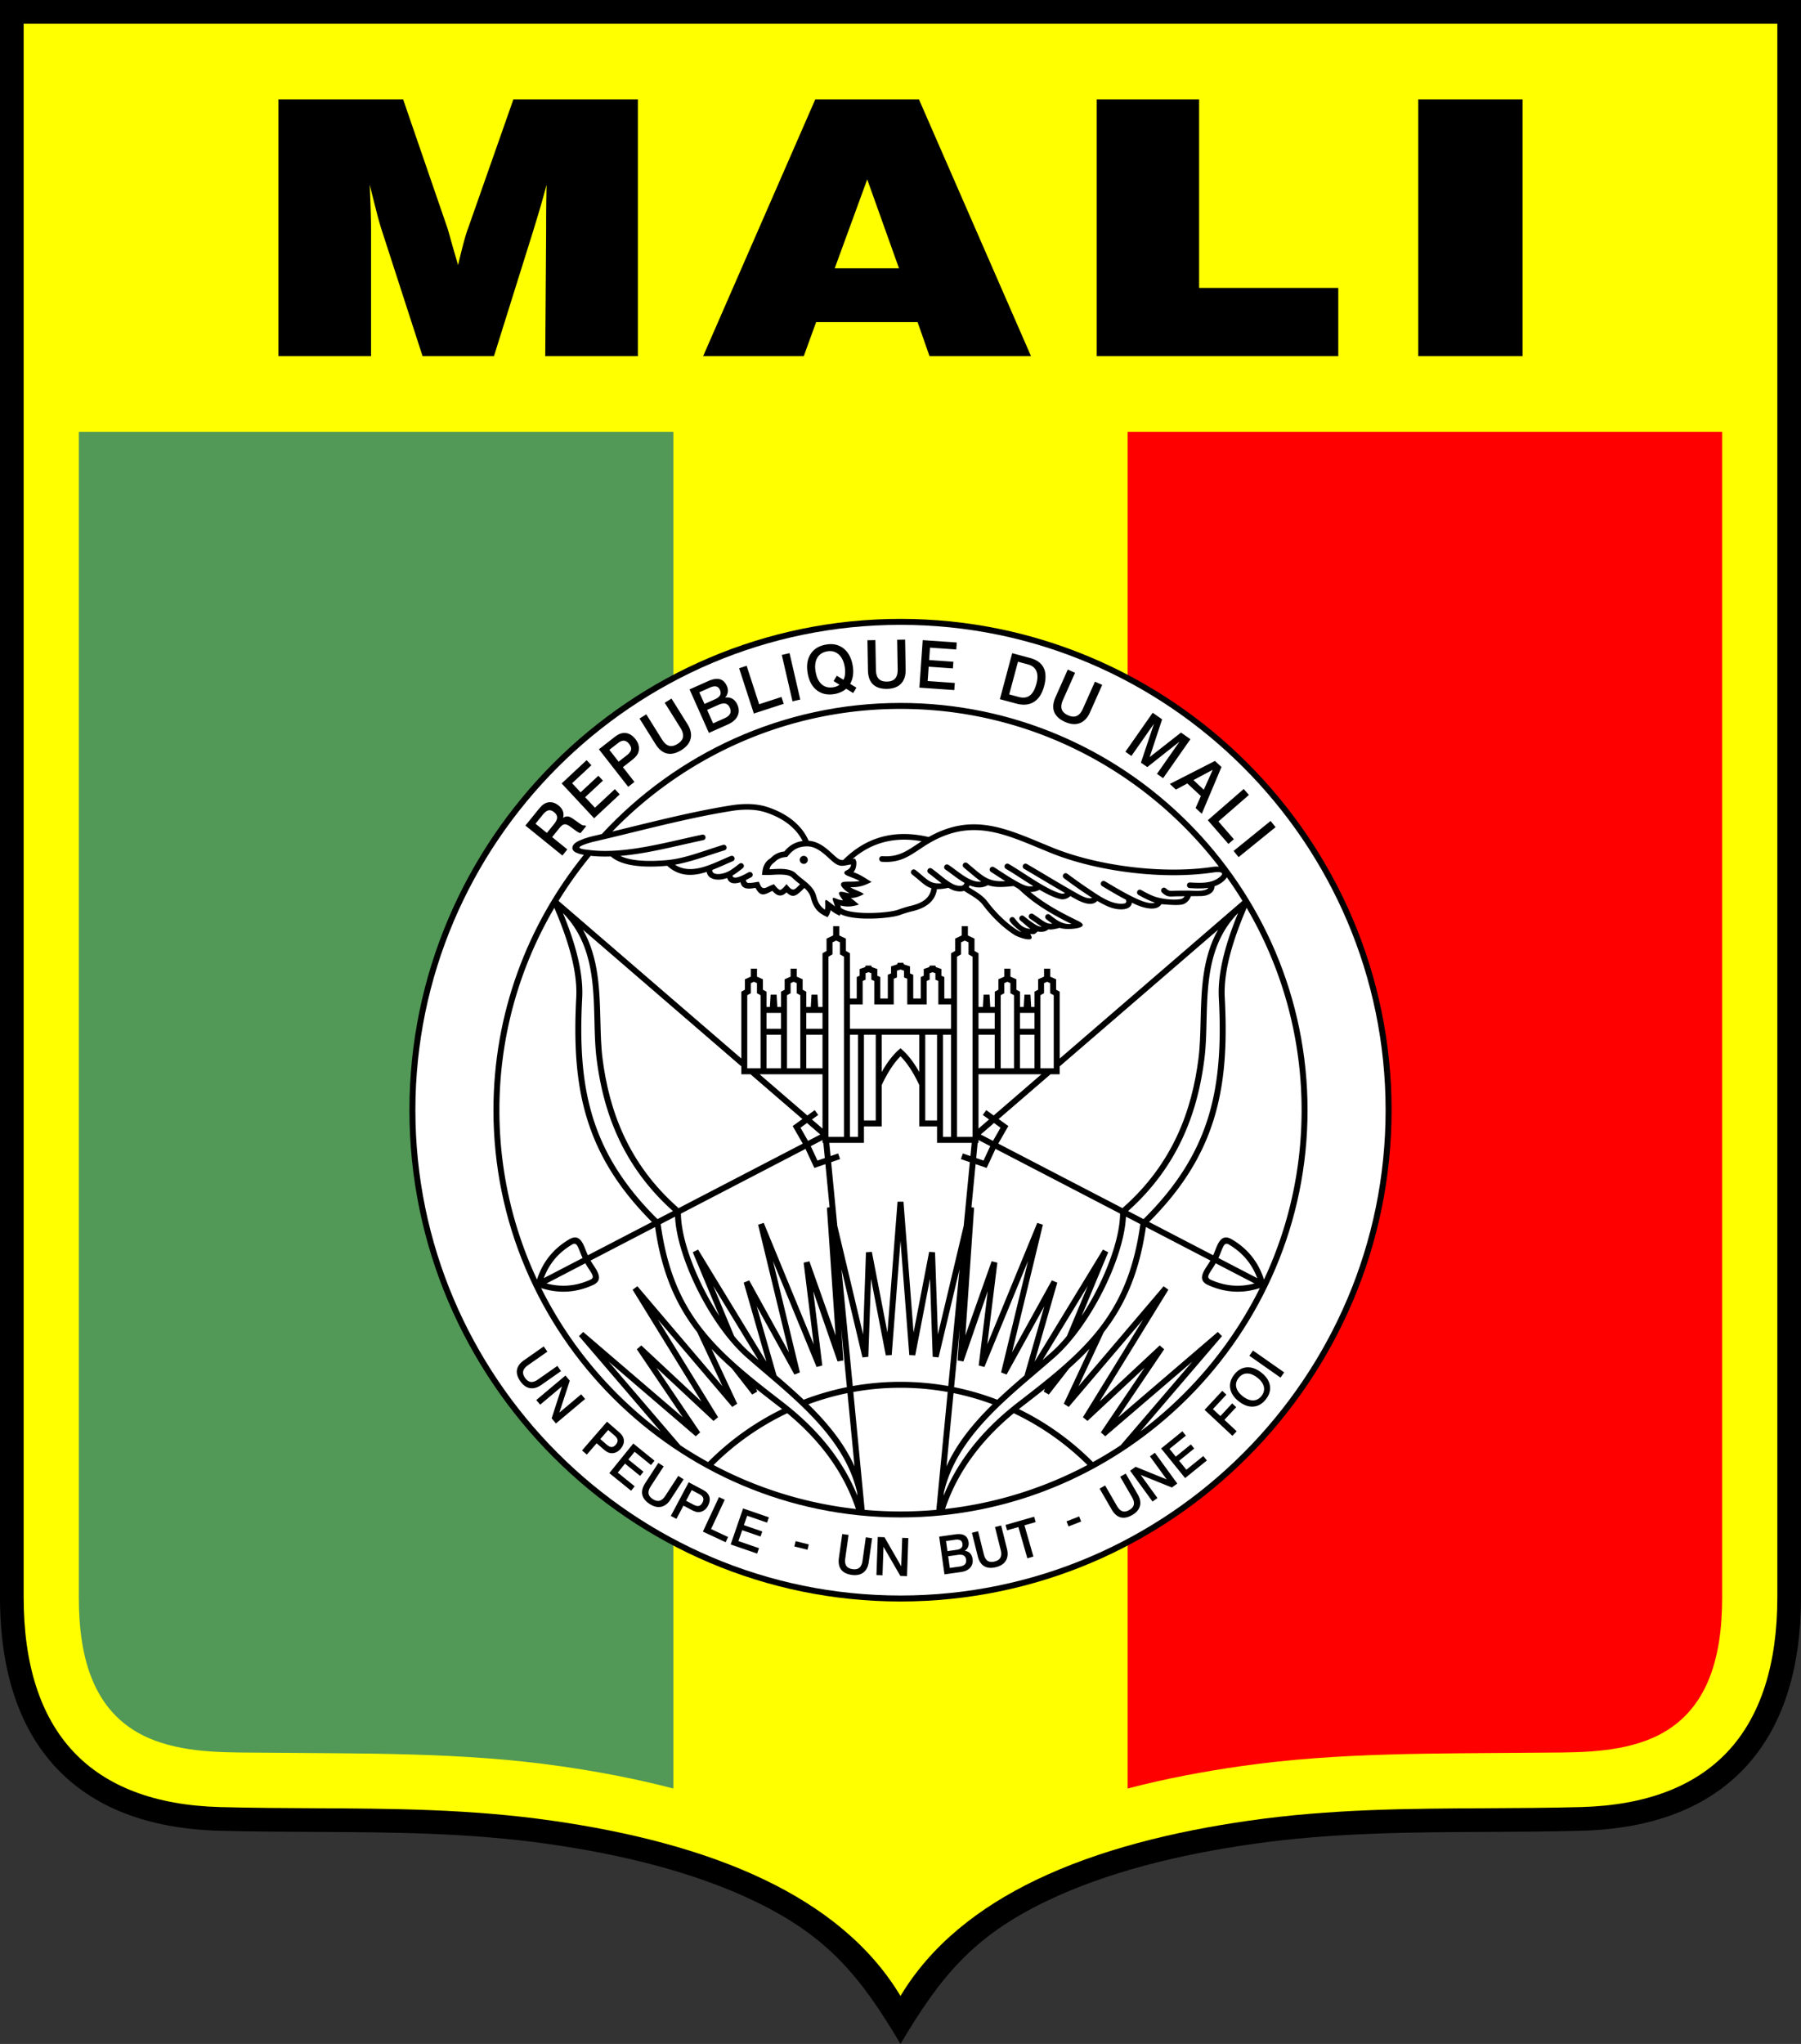
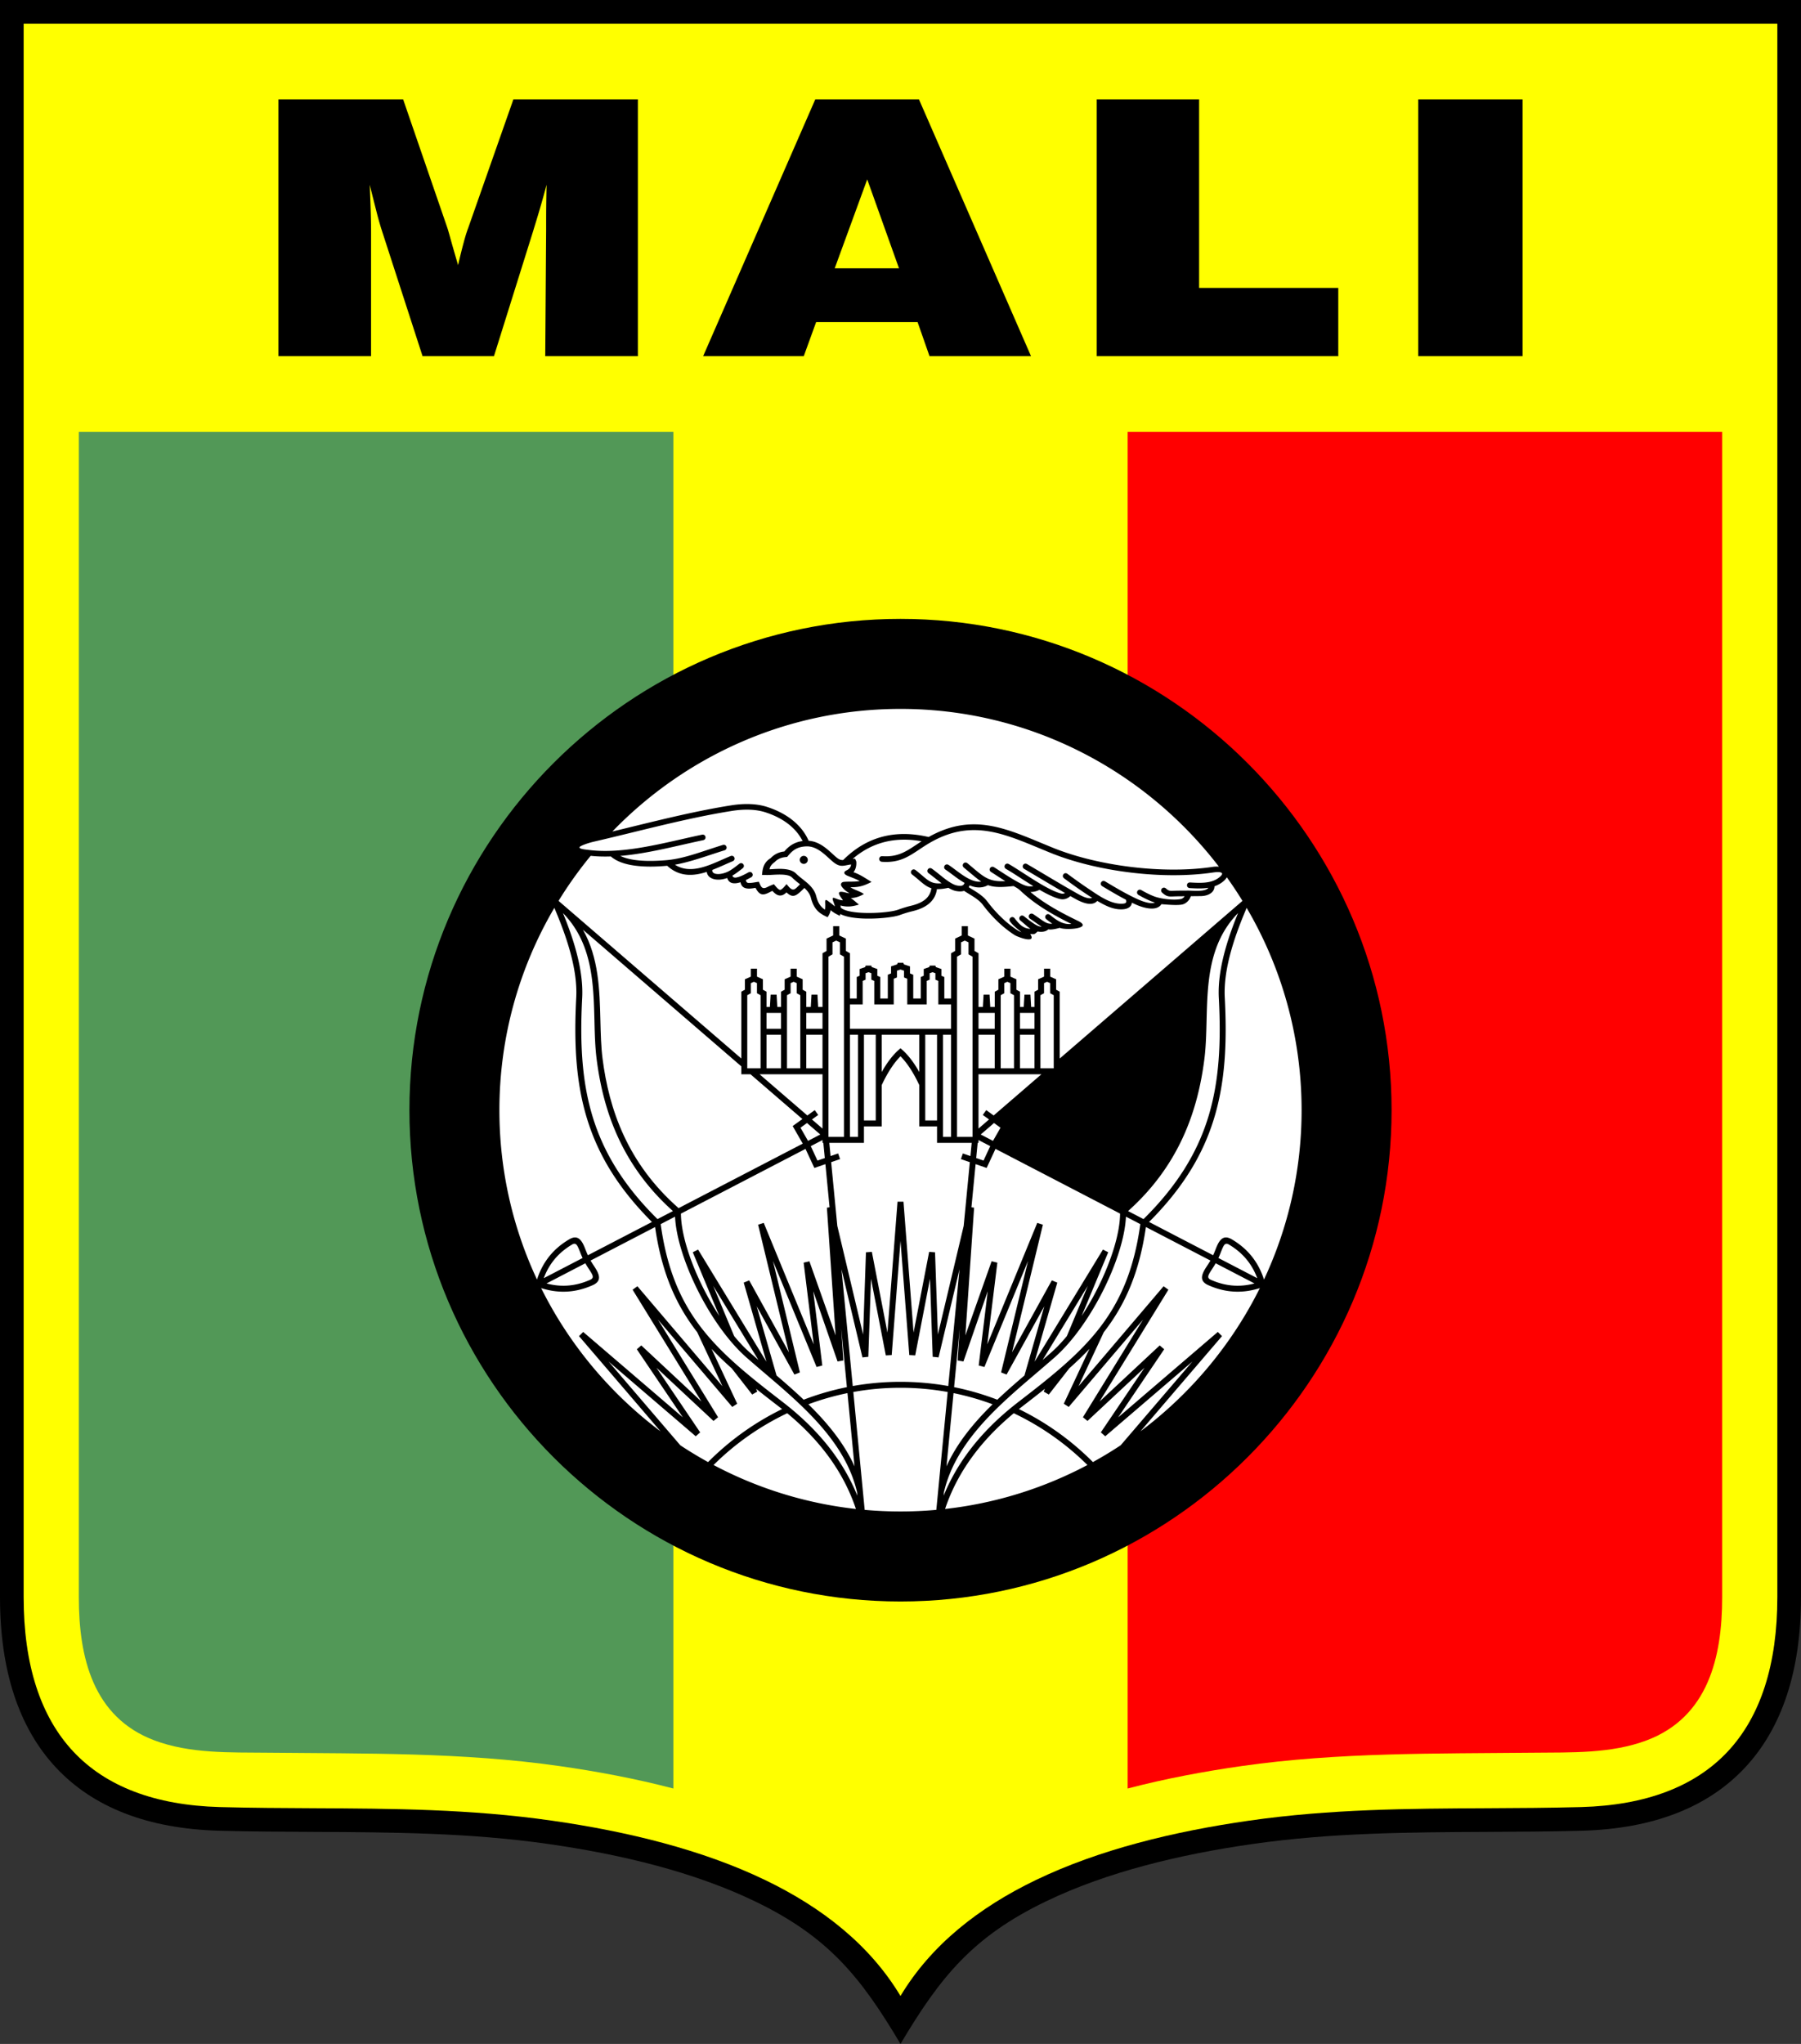
<svg xmlns="http://www.w3.org/2000/svg" xml:space="preserve" viewBox="0 0 561 636.38">
  <rect x="0" y="0" width="561" height="636.38" fill="#333333" stroke="none" />
  <path d="M560.998 0v497.309c0 22.748-5.841 40.671-17.504 53.104-11.486 12.242-28.44 18.984-50.835 19.585-9.854.265-19.659.313-29.424.361-24.262.116-48.291.232-73.037 3.767-22.896 3.271-45.447 8.743-64.358 17.851-22.768 10.962-32.905 23.452-45.341 44.402-12.433-20.948-22.566-33.437-45.34-44.402-18.912-9.107-41.463-14.579-64.358-17.851-24.747-3.534-48.775-3.65-73.037-3.767-9.765-.048-19.571-.097-29.424-.361-22.394-.601-39.348-7.343-50.834-19.585C5.841 537.98 0 520.057 0 497.309V0h560.998z" />
  <path fill="#FF0" d="M553.632 7.367H7.367v489.942c0 20.841 5.168 37.066 15.491 48.067 10.103 10.77 25.324 16.708 45.654 17.254 9.885.268 19.603.314 29.281.362 24.466.116 48.697.234 74.043 3.854 23.553 3.365 46.832 9.032 66.516 18.51 17.784 8.563 32.629 20.228 42.147 36.091 9.518-15.863 24.364-27.527 42.147-36.091 19.684-9.478 42.962-15.145 66.516-18.51 25.347-3.62 49.577-3.738 74.044-3.854 9.678-.048 19.396-.095 29.281-.362 20.329-.546 35.551-6.484 45.654-17.254 10.321-11.001 15.49-27.227 15.49-48.067V7.367h.001z" />
  <path d="M115.584 110.878H86.73v-79.95h38.84l13.737 39.892c.184.537.552 1.779 1.081 3.724.531 1.927 1.312 4.595 2.301 8.004.622-2.686 1.197-5.021 1.75-7.041.528-2.001 1.012-3.501 1.403-4.521l14.082-40.059h38.771v79.95H169.84l.277-39.354c0-2.39 0-4.707.023-6.967.022-2.26.068-4.614.114-7.041-1.082 4.133-2.393 8.635-3.912 13.525l-.208.705-12.264 39.132h-22.25l-12.4-38.26a90.517 90.517 0 0 1-1.749-5.966c-.575-2.26-1.358-5.299-2.301-9.135.138 3.447.252 6.393.322 8.857.069 2.465.092 4.428.092 5.911v38.594zM260.011 83.53h20.019l-9.895-27.681-10.124 27.681zm-40.98 27.348 34.93-79.95h32.282l34.907 79.95h-31.616l-3.706-10.58h-31.614l-3.843 10.58h-31.34zm122.592 0v-79.95h31.891v58.717h43.35v21.233h-75.241zm100.154 0v-79.95h32.491v79.95h-32.491z" />
  <path fill="red" d="M351.251 556.854c11.861-3.106 23.873-5.332 35.494-6.994 30.218-4.314 60.47-3.836 90.89-4.154 11.701-.12 24.22.338 35.319-3.856 19.126-7.23 23.49-25.863 23.49-44.54V134.44H351.251v422.414z" />
  <path fill="#529857" d="M24.554 134.44v362.869c0 18.677 4.363 37.31 23.49 44.54 11.101 4.194 23.619 3.736 35.32 3.856 30.42.318 60.672-.16 90.89 4.154 11.625 1.662 23.638 3.89 35.5 6.996V134.44h-185.2z" />
  <path d="M280.499 192.69c84.252 0 152.965 68.713 152.965 152.965 0 84.251-68.713 152.965-152.965 152.965-84.251 0-152.965-68.714-152.965-152.965 0-84.252 68.714-152.965 152.965-152.965z" />
-   <path fill="#FFF" d="M280.499 194.546c-83.229 0-151.109 67.879-151.109 151.109s67.879 151.11 151.109 151.11 151.11-67.881 151.11-151.11-67.88-151.109-151.11-151.109z" />
  <path d="M280.499 218.861c69.836 0 126.793 56.958 126.793 126.794 0 69.837-56.957 126.795-126.793 126.795s-126.793-56.958-126.793-126.795c0-30.058 10.559-57.725 28.146-79.497-1.466-.267-2.382-.605-2.883-.983-1.298-.98-.569-2.226.515-2.928 1.251-.812 3.535-1.539 5.074-1.893.969-.223 1.935-.45 2.896-.676 23.19-25.075 56.335-40.817 93.045-40.817z" />
  <path fill="#FFF" d="M237.366 272.419c.161-2.079.539-3.926 2.682-5.228 1.061-1.107 2.393-1.887 4.259-2.082.847-1.005 1.735-1.779 2.771-2.335.87-.467 1.823-.771 2.92-.917-.904-1.829-2.25-3.517-4.039-4.986-1.989-1.634-4.531-3-7.629-3.99-1.451-.458-3.04-.705-4.708-.771-1.826-.073-3.729.063-5.637.367-10.135 1.605-20.553 4.148-30.84 6.659-4.133 1.009-8.245 2.013-12.197 2.924-1.139.262-2.706.735-3.823 1.272-1.977.951 1.427 1.184 2.243 1.291 9.027 1.188 19.443-1.178 28.892-3.324 2.197-.5 4.343-.987 6.396-1.414 1.224-.253 1.58 1.458.356 1.711-2.063.429-4.19.912-6.369 1.407-6.267 1.423-12.951 2.941-19.433 3.481 1.195.574 2.642.977 4.307 1.23 2.768.42 6.132.423 9.936.114 4.628-.377 9.255-2.006 13.638-3.446 1.438-.473 2.833-.931 4.052-1.303 1.195-.364 1.703 1.313.506 1.677-1.34.409-2.659.842-4.018 1.289-3.703 1.218-7.699 2.531-11.387 3.184 4.536 2.923 9.933.537 14.785-1.608.823-.363 1.629-.721 2.519-1.086 1.155-.474 1.82 1.141.664 1.615-.736.303-1.6.685-2.478 1.073-1.257.556-2.547 1.126-3.855 1.627-.165 1.336 1.646 1.366 2.551 1.233a7.858 7.858 0 0 0 2.94-1.04c.909-.532 1.816-1.251 2.887-2.081.987-.765 2.055.617 1.068 1.383-1.029.798-2.054 1.623-3.189 2.271.172.589.672.704 1.29.586 1.244-.234 2.607-.995 3.69-1.578 1.1-.592 1.929.947.828 1.54-.505.272-1.052.562-1.614.83.09.706.455.907.921.918.958.023 2.162-.267 3.123-.38.626 1.382.857 2.565 2.664 1.647h-.004c.667-.339 1.33-.616 2.031-.874.444.504 1.308 1.687 1.906 1.757.536.064 1.625-1.328 2.041-1.79.626.716 1.573 2.186 2.619 1.499.576-.377 1.081-.966 1.578-1.439-.851-.678-1.713-1.334-2.478-2.109-1.123-1.138-4.075-.968-6.471-.829-1.157.067-1.737.025-2.894.025zm28.27-5.038c.237-.002.478.003.717.006.134.289.286.578.375.883v.003c.125 1.379-.301 2.641-.884 3.29 2.122.708 3.721 1.895 5.638 3.028-2.371 1.19-3.838 1.705-6.604 1.639 1.362.903 2.808 1.16 4.218 2.115-1.287.771-2.557 1.193-4.083 1.285.83.497 1.748 1.396 2.536 2.008-2.032.64-3.717.836-5.761.274.052.223.096.456.124.685 1.015.974 3.612 1.45 6.541 1.606 4.419.236 9.433-.295 11.233-.947a44.315 44.315 0 0 1 1.981-.669 32.432 32.432 0 0 1 2.083-.572c1.833-.436 3.37-1.07 4.475-1.993 1.026-.857 1.693-1.988 1.891-3.471-1.418-.434-2.49-1.347-3.947-2.589a52.997 52.997 0 0 0-2.031-1.67c-.986-.763.078-2.148 1.068-1.383.819.633 1.495 1.21 2.1 1.725 1.98 1.688 3.116 2.656 5.987 2.365-.735-.544-1.457-1.117-2.13-1.649-.708-.561-1.356-1.075-1.871-1.438-1.018-.72-.008-2.153 1.015-1.431.564.4 1.226.923 1.944 1.494 1.301 1.03 3.988 3.351 5.802 3.713.939.188 2.082.322 2.389-.807-1.37-.775-2.688-1.758-3.903-2.667-.698-.521-1.359-1.016-1.996-1.435-1.041-.687-.079-2.154.966-1.465.626.413 1.333.94 2.077 1.497 2.478 1.85 5.437 4.059 8.059 3.663-1.089-.731-2.281-1.732-3.869-3.063-.297-.249-.675-.566-1.522-1.27-.96-.797.161-2.147 1.123-1.348.251.208.882.738 1.522 1.276 3.701 3.106 5.338 4.559 10.25 4.269-.975-.608-1.91-1.216-2.728-1.747-.63-.41-1.185-.77-1.68-1.078-1.061-.658-.14-2.146.924-1.485.407.252 1.015.648 1.708 1.098 2.785 1.81 7.038 4.573 8.834 4.798.55.068 1.117.075 1.666-.033a213.403 213.403 0 0 1-4.034-2.559c-1.649-1.063-3.179-2.049-4.44-2.771-1.082-.621-.216-2.142.87-1.52 1.266.725 2.828 1.733 4.515 2.82 3.986 2.57 8.683 5.599 11.738 6.337.43.104.851.059 1.235-.153a743.277 743.277 0 0 1-7.56-4.453c-1.854-1.102-3.704-2.202-5.136-3.042-1.076-.632-.196-2.139.884-1.506a954.483 954.483 0 0 1 5.142 3.042c3.494 2.076 6.986 4.153 10.527 6.148.983.553 3.348 1.888 4.565 1.291a83.63 83.63 0 0 1-2.011-1.301c-2.614-1.74-5.101-3.567-6.691-4.74-1.005-.741.026-2.153 1.034-1.41 1.577 1.163 4.043 2.974 6.623 4.692 2.841 1.891 6.744 4.772 10.389 4.604.971-.044 1.577-.203 1.191-1.243a85.443 85.443 0 0 1-2.202-1.19c-1.745-.974-3.463-1.998-5.146-3.003-1.072-.64-.178-2.14.896-1.499 1.673 1 3.382 2.018 5.097 2.976 1.667.931 3.418 1.847 5.162 2.628 1.256.563 3.894 1.555 5.219.981a18.28 18.28 0 0 1-.924-.33c-1.508-.582-2.991-1.362-4.142-2.029-1.08-.626-.207-2.142.876-1.514 1.094.635 2.495 1.373 3.896 1.914 2.181.842 6.358 1.33 8.482.831.328-.077.67-.333.938-.663a2.12 2.12 0 0 0 .13-.178c-1.136.011-2.271.007-3.404.054-1.54.063-2.184.09-3.567-1.163-.925-.838.25-2.141 1.178-1.3.851.771 1.284.753 2.32.71 1.494-.062 2.999-.049 4.495-.063 1.472-.014 5.453.479 6.376-.875-1.908.304-3.854.206-5.771.093-1.244-.072-1.154-1.825.097-1.752 1.571.092 3.266.188 4.833.01 1.512-.171 2.954-.593 4.141-1.518 2.234-1.741.215-1.895-1.821-1.596-7.812 1.156-16.75 1.086-25.482.041-9.008-1.078-17.813-3.196-24.951-6.078-1.353-.546-2.587-1.058-3.797-1.56-12.195-5.058-22.278-9.24-35.581-.686-.552.354-1.089.712-1.608 1.057-3.612 2.401-6.416 4.265-11.713 3.9-1.245-.085-1.132-1.838.116-1.753 4.718.326 7.303-1.392 10.631-3.605.501-.333 1.019-.677 1.574-1.035-8.287-1.486-15.426.329-21.426 5.449z" />
  <path fill="#FFF" d="M239.729 270.667c2.415-.133 6.354-.59 8.25 1.332.562.571 1.274 1.134 1.992 1.701 1.807 1.428 3.652 2.888 4.287 5.354.249.967.585 1.887 1.14 2.679.391.56.9 1.063 1.575 1.485.101-.638.096-1.344.063-2.039-.063-1.293.224-1.133 1.177-.429.556.411 1.111.826 1.585 1.245.089.079.18.155.269.228-.126-.515-.311-1.034-.5-1.55-.359-.977-.208-1.285.316-1.094.882.321 1.578.675 2.692.733-.699-1.122-2.572-3.119.288-2.546.697.14 1.244.343 1.757.35-.954-.523-1.811-1.204-2.44-2.104-.478-.684-.143-1.365.688-1.442 1.597-.148 3.248.04 4.926-.259-1.281-.7-2.616-1.136-3.767-1.626-1.089-.465-1.558-1.137-.237-1.748.684-.317 1.278-.994 1.309-1.776-.856.07-1.713.354-2.599.401-.877.047-1.74-.182-2.982-1.197-.426-.349-.877-.76-1.354-1.194-1.855-1.692-4.129-3.766-7.013-3.651-1.301.052-2.346.313-3.243.795-1.125.604-1.938 1.518-2.719 2.494-1.552.091-2.771.438-3.88 1.595-.791.576-1.524 1.304-1.58 2.263zm75.994 5.207c-2.486.257-5.549.615-7.975-.285-1.896 1.046-3.841.843-5.723.071a3.196 3.196 0 0 1-.272.57c.305.192.615.382.926.572 1.786 1.093 3.613 2.21 4.889 3.903a41.06 41.06 0 0 0 4.521 5.09c1.58 1.5 3.236 2.806 4.928 3.88.386.245.758.419 1.124.56-1.243-1.096-2.372-1.825-3.465-3.243-.761-.989.619-2.059 1.384-1.067 1.31 1.701 2.648 3.231 4.921 3.253-.92-.593-1.815-1.511-3.091-2.523-.977-.777.11-2.149 1.089-1.37 2.085 1.658 3.534 2.717 4.606 3.106a.568.568 0 0 0 .038.013.488.488 0 0 1 .328.089c.176.035.342.042.501.023a36.175 36.175 0 0 1-1.707-1.158 88.82 88.82 0 0 0-1.842-1.274c-1.038-.694-.069-2.146.972-1.451.776.519 1.365.935 1.876 1.294 1.763 1.242 2.537 1.787 4.017 1.654a33.784 33.784 0 0 1-1.812-1.36c-.977-.778.108-2.149 1.088-1.37 2.025 1.612 3.984 3.101 6.683 2.814-2.599-1.285-5.157-2.635-7.618-4.143-2.948-1.807-5.74-3.831-8.261-6.221-.687-.649-1.298-.965-2.125-1.427z" />
  <path d="M250.37 266.472c.688 0 1.249.561 1.249 1.249 0 .688-.561 1.249-1.249 1.249a1.251 1.251 0 0 1-1.249-1.249 1.25 1.25 0 0 1 1.249-1.249z" />
  <path fill="#FFF" d="M280.499 220.717c-35.164 0-67.01 14.66-89.75 38.175 1.998-.48 3.99-.966 5.986-1.454 10.32-2.519 20.772-5.071 30.977-6.687 2.04-.323 4.06-.471 5.979-.394 1.814.073 3.556.344 5.167.854 3.31 1.058 6.048 2.536 8.211 4.313 2.209 1.815 3.817 3.941 4.821 6.252 3.178.204 5.517 2.336 7.451 4.1.448.41.875.798 1.284 1.133.833.68 1.412.813 2.017.765 7.224-7.229 16.098-9.62 26.621-7.17 13.008-7.303 23.041-3.143 35.046 1.837 1.266.526 2.555 1.06 3.776 1.553 6.991 2.823 15.642 4.9 24.506 5.962 8.59 1.027 17.369 1.099 25.025-.034a8.937 8.937 0 0 1 2.065-.085c-22.868-29.827-58.84-49.12-99.182-49.12zm-17.61 133.251v-56.107l-.789-.458-.464-.27v-3.731l-1.162-.549-1.161.549v3.731l-.464.27-.79.458v56.107h4.83zm1.856 0h2.516V322.17h-2.516v31.798zm4.371-31.798v26.688h3.673V322.17h-3.673zm-12.912 10.447V322.17h-5.06v10.447h5.06zm0-12.301v-4.946h-5.06v4.946h5.06zm8.541-7.584v7.584h31.507v-7.584h-3.969v-7.317l-.351-.153-.562-.242v-2.005l-.881-.31-.014-.005-.015.005-.88.309v2.006l-.561.242-.352.153v7.317h-6.063v-8l-.432-.177-.58-.235v-2.098l-1.025-.341-.068-.023-.068.023-1.026.341v2.098l-.579.235-.432.177v8h-6.063v-7.317l-.352-.153-.562-.242v-2.006l-.879-.309-.015-.005-.015.005-.881.31v2.005l-.561.242-.351.153v7.317h-3.97zm9.899 9.438v11.615a36.967 36.967 0 0 1 1.57-2.552c1.141-1.688 2.367-3.155 3.668-4.314l.616-.549.616.549c1.302 1.159 2.527 2.626 3.668 4.314.541.8 1.065 1.655 1.569 2.552V322.17h-11.707zm-35.878-1.854h4.522v-4.946h-4.522v4.946zm4.522 1.854h-4.522v10.447h4.522V322.17zm52.964 0h-2.516v31.798h2.516V322.17zm-4.371 0h-3.672v26.688h3.672V322.17zm-54.971 10.447v-22.759l-.639-.35-.486-.265v-3.147l-.948-.424-.947.424v3.147l-.486.265-.64.35v22.759h4.146zm8.233 0h4.145v-22.759l-.64-.35-.485-.265v-3.147l-.948-.424-.947.424v3.147l-.485.265-.64.35v22.759zm59.651-17.247v4.946h5.06v-4.946h-5.06zm0 6.8v10.447h5.06V322.17h-5.06zm-6.686 31.798h4.83v-56.107l-.79-.458-.462-.27v-3.731l-1.163-.549-1.162.549v3.731l-.464.27-.789.458v56.107zm24.124-31.798h-4.522v10.447h4.522V322.17zm-4.522-1.854h4.522v-4.946h-4.522v4.946zm-6 12.301h4.144v-22.759l-.638-.35-.487-.265v-3.147l-.948-.424-.946.424v3.147l-.486.265-.639.35v22.759zm12.378 0h4.144v-22.759l-.638-.35-.486-.265v-3.147l-.947-.424-.948.424v3.147l-.485.265-.64.35v22.759zm-13.994 25.088 38.802 20.152c-.035 5.983-2.602 14.299-6.562 22.378a88.039 88.039 0 0 1-5.399 9.49l8.266-19.83-1.645-.837-21.286 34.913 7.069-24.627-1.703-.699-12.391 22.415 9.611-39.748-1.754-.567-15.563 37.813 3.13-25.429-1.79-.428-8.167 23.074 2.715-39.759-.828-.129 1.296-13.431 3.44 1.187 2.759-5.938z" />
  <path fill="#FFF" d="M319.11 428.253c-2.834 2.429-5.695 4.928-8.449 7.544a83.898 83.898 0 0 0-13.464-3.907l1.763-18.354-.651 10.046 1.796.309 7.569-21.86-2.815 23.121 1.776.463 13.59-33.021-8.395 34.712 1.71.664 11.756-21.267-6.186 21.55zm74.613-29.871c7.511-16.033 11.715-33.903 11.715-52.728 0-22.945-6.244-44.477-17.114-62.99-1.711 4.015-3.425 8.432-4.716 12.937-1.445 5.048-2.351 10.2-2.1 14.989.737 14.069.15 26.362-3.414 37.874-3.449 11.146-9.677 21.517-20.169 31.994l19.955 10.363c.253-.53.479-1.101.695-1.653.315-.803.617-1.569.993-2.205.915-1.551 2.094-2.298 4.16-1.079 2.8 1.653 5.004 3.655 6.701 5.955v.004c1.458 1.974 2.536 4.164 3.294 6.539zm-49.905 16.404-7.866 16.817 26.503-31.134 1.492 1.087L342.5 436.38l18.74-17.484 1.398 1.195-14.346 21.213L379.34 414.7l1.304 1.305-25.409 29.652c15.626-11.715 28.435-26.995 37.204-44.613-2.414.776-4.863 1.171-7.354 1.118-2.854-.057-5.76-.704-8.728-2.034-2.189-.984-2.259-2.377-1.522-4.019.309-.687.756-1.368 1.225-2.083.334-.511.681-1.039.972-1.559l-20.089-10.432c-2.022 14.038-6.368 23.935-12.786 32.313-.112.146-.224.293-.339.438zm-175.26-13.744c8.771 17.622 21.583 32.905 37.213 44.621l-25.415-29.658 1.305-1.305 31.048 26.604-14.346-21.213 1.398-1.195 18.74 17.484-21.448-34.824 1.492-1.087 26.503 31.134-7.866-16.815-.339-.438c-6.418-8.379-10.762-18.275-12.786-32.313l-20.088 10.432c.29.52.636 1.048.971 1.559.468.715.916 1.396 1.224 2.083.736 1.642.667 3.034-1.523 4.019-2.967 1.33-5.873 1.978-8.727 2.034-2.49.05-4.94-.344-7.356-1.122zm4.117-118.38c-10.871 18.514-17.114 40.046-17.114 62.993 0 18.824 4.204 36.696 11.716 52.731.758-2.377 1.837-4.566 3.294-6.542v-.004c1.696-2.3 3.901-4.302 6.701-5.955 2.067-1.219 3.245-.472 4.161 1.079.375.636.677 1.402.992 2.205.217.553.443 1.123.695 1.653l19.955-10.363c-10.492-10.478-16.719-20.848-20.169-31.994-3.563-11.512-4.151-23.805-3.414-37.874.251-4.789-.654-9.941-2.1-14.989-1.289-4.507-3.005-8.925-4.717-12.94zm132.121 68.715 3.285-2.835-1.952-1.403 1.08-1.502 2.312 1.664 14.879-12.829h-19.604v16.905zm-46.473 4.447.396 4.117 2.36-.812.601 1.754-2.778.956 1.914 19.841 8.038 33.82.886-25.59 1.837-.145 4.854 25.127 3.139-40.75h1.856l3.139 40.75 4.854-25.127 1.837.145.886 25.59 8.038-33.818 1.914-19.843-2.777-.956.601-1.754 2.36.812.396-4.117H291.88v-5.11h-5.528v-12.87c-.948-2.029-1.987-3.917-3.106-5.575-.871-1.289-1.789-2.434-2.747-3.385-.958.951-1.877 2.096-2.747 3.385-1.12 1.658-2.159 3.546-3.108 5.575v12.87h-5.528v5.11h-10.793zm-21.722-21.352 14.879 12.829 2.312-1.664 1.08 1.502-1.953 1.403 3.287 2.835v-16.905h-19.605z" />
  <path fill="#FFF" d="M183.992 266.458a125.685 125.685 0 0 0-10.007 14.026l56.926 49.084v-20.803l.485-.266.64-.35v-3.251l.551-.246 1.297-.579v-2.479h1.91v2.479l1.297.579.551.246v3.251l.64.35.486.266v4.75h1.054l.226-3.83h1.855l.225 3.83h1.163v-4.75l.485-.266.639-.35v-3.251l.551-.246 1.297-.579v-2.479h1.91v2.479l1.297.579.551.246v3.251l.64.35.486.266v4.75h1.404l.225-3.83h1.855l.225 3.83h1.351v-16.718l.464-.269.789-.458v-3.839l.533-.251 1.526-.722v-2.884h1.916v2.884l1.527.722.533.251v3.839l.79.458.463.269v14.08h2.114v-6.682l.562-.242.352-.151v-2.098l.62-.219 1.094-.385.171-.46h1.732l.171.459 1.094.386.62.219v2.098l.352.151.561.242v6.682h2.353v-7.392l.58-.235.433-.176v-2.19l.638-.213 1.249-.414.198-.503h1.726l.199.503 1.248.414.639.213v2.19l.433.176.58.235v7.392h2.352v-6.682l.562-.242.352-.151v-2.098l.619-.219 1.094-.386.171-.459h1.732l.171.46 1.094.385.619.219v2.098l.353.151.561.242v6.682h2.115v-14.08l.464-.269.789-.458v-3.839l.532-.251 1.527-.722v-2.884h1.916v2.884l1.526.722.532.251v3.839l.79.458.464.269v16.718h1.351l.225-3.83h1.856l.225 3.83h1.404v-4.75l.485-.266.639-.35v-3.251l.551-.246 1.298-.579v-2.479h1.909v2.479l1.298.579.551.246v3.251l.639.35.486.266v4.75h1.164l.225-3.83h1.854l.225 3.83h1.055v-4.75l.485-.266.64-.35v-3.251l.551-.246 1.297-.579v-2.479h1.91v2.479l1.298.579.55.246v3.251l.641.35.485.266v20.803l56.923-49.083a125.01 125.01 0 0 0-4.875-7.342c-.736 1.333-2.533 2.352-3.847 2.805-.003.994-.489 1.705-1.2 2.198-.873.608-2.053.851-3.106.859l-3.065.029c-.141.461-.388.91-.701 1.298-.496.612-1.183 1.097-1.896 1.266-1.342.315-3.84.126-5.59-.004l-.501-.038a6.316 6.316 0 0 1-.46-.049c-1.606 2.507-6.041.99-7.965.128a46.993 46.993 0 0 1-1.23-.572c-.099.744-.511 1.261-1.119 1.601-.521.291-1.174.428-1.861.459-2.896.134-5.397-1.208-7.813-2.623-.645.722-1.552.995-2.679.893-1.211-.11-2.686-.697-4.35-1.634-.451-.254-.903-.51-1.354-.769a3.929 3.929 0 0 1-1.219.782c-.656.258-1.348.298-2.074.122-1.795-.434-4.015-1.529-6.318-2.859-.873.477-1.853.687-2.84.687 1.905 1.589 3.943 3.006 6.069 4.308 2.796 1.713 5.764 3.238 8.783 4.702 4.805 2.33-3.691 2.988-5.717 2.154-1.607.444-2.654.602-3.561.471-.847.815-2.222.877-3.309.66-1.08.968-.948.865-2.325.794 2.111 3.175-3.856.948-4.813.341-1.778-1.129-3.524-2.506-5.195-4.092a43.018 43.018 0 0 1-4.711-5.302c-1.079-1.432-2.76-2.46-4.404-3.465-.503-.308-1.006-.614-1.48-.925-.729.243-1.603.231-2.579.037-.699-.14-1.486-.501-2.304-.983-1.448.312-2.598.438-3.562.403-.268 1.934-1.148 3.412-2.497 4.539-1.333 1.114-3.111 1.861-5.193 2.356-.71.168-1.359.348-1.974.538-.639.197-1.266.412-1.9.642-1.97.713-7.302 1.303-11.917 1.057-2.614-.14-5.043-.558-6.627-1.385l-.138.566c-1.057-.509-1.973-.983-2.875-1.767-.116.862-.492 1.479-.922 2.199-1.543-.685-2.836-1.397-3.84-2.832-.691-.989-1.102-2.1-1.398-3.254-.31-1.204-1.079-2.159-2.005-3.017-.588.553-1.151 1.139-1.78 1.646-1.278 1.028-2.258 1.205-3.782-.265-.804.741-1.484 1.042-2.228.953-.758-.09-1.4-.586-2.19-1.428-.262.119-.512.247-.748.367h-.003c-.229.116-.446.227-.649.319-1.501.681-2.605.76-3.842-1.629l-.249.041h-.002c-.64.104-1.282.208-1.873.193-1.269-.031-2.272-.469-2.567-1.979-.305.1-.605.18-.896.235-1.521.288-2.761-.023-3.236-1.553a9.56 9.56 0 0 1-1.829.448c-1.786.262-4.223-.195-4.538-2.347v-.005c-4.19 1.345-8.477 1.612-12.33-1.903-3.452.31-7.114.407-10.558-.116-2.938-.447-5.313-1.339-6.985-2.787-2.142.074-4.242.02-6.288-.199zm133.387 172.261a85.167 85.167 0 0 1 23.055 16.496 124.95 124.95 0 0 0 8.649-5.227l22.339-26.067-27.149 23.266-1.369-1.222 13.614-20.135-17.773 16.583-1.417-1.162 18.717-30.389-23.139 27.182-1.543-.993 7.989-17.081c-1.959 2.076-4.06 4.085-6.296 6.077l-6.359 8.145-1.584-.923.362-.87a509.01 509.01 0 0 1-7.088 5.533c-.338.262-.673.523-1.008.787zm-51.753-7.177a84.704 84.704 0 0 1 14.873-1.313c5.074 0 10.044.452 14.876 1.313l3.507-36.365-6.524 27.449-1.829-.187-.841-24.28-4.607 23.851-1.837-.105-2.742-35.58v.005l-.001-.003-2.741 35.578-1.837.105-4.608-23.851-.841 24.28-1.83.187-6.524-27.451 3.506 36.367zm-53.709 18.451a125.269 125.269 0 0 0 8.644 5.223 85.167 85.167 0 0 1 23.055-16.498 96.55 96.55 0 0 0-1.005-.785 503.392 503.392 0 0 1-7.088-5.531l.362.868-1.584.923-6.357-8.14c-2.238-1.993-4.338-4.004-6.298-6.082l7.989 17.081-1.544.993-23.138-27.182 18.717 30.389-1.417 1.162-17.774-16.583 13.615 20.135-1.37 1.222-27.15-23.266 22.343 26.071zm82.468 19.828a123.925 123.925 0 0 0 44.344-13.689 83.298 83.298 0 0 0-22.944-16.12c-4.851 4.014-9.278 8.528-12.997 13.634-3.522 4.836-6.406 10.2-8.403 16.175zm-25.042.274a125.502 125.502 0 0 0 22.314 0l3.539-36.699a82.722 82.722 0 0 0-14.697-1.313c-5.013 0-9.924.451-14.694 1.311l3.538 36.701zm-47.073-13.964a123.959 123.959 0 0 0 44.345 13.691c-1.998-5.974-4.88-11.341-8.401-16.178-3.72-5.105-8.148-9.62-12.999-13.634a83.334 83.334 0 0 0-22.945 16.121zm86.912-18.907a82.08 82.08 0 0 0-12.161-3.479l-2.198 22.804c3.29-7.303 8.522-13.598 14.359-19.325zm-45.202-3.479a82.286 82.286 0 0 0-12.165 3.479c5.838 5.725 11.072 12.021 14.364 19.324l-2.199-22.803zm68.331-17.741c-1.631 1.962-3.316 3.731-5.021 5.23-.845.741-1.681 1.467-2.515 2.187l14.057-23.056-6.521 15.639zm-81.404-58.299-38.802 20.152c.035 5.983 2.603 14.299 6.562 22.378a87.702 87.702 0 0 0 5.399 9.49l-8.266-19.83 1.645-.837 21.286 34.913-7.069-24.627 1.704-.699 12.39 22.415-9.612-39.748 1.754-.567 15.563 37.813-3.129-25.429 1.79-.428 8.167 23.074-2.715-39.759.828-.129-1.295-13.431-3.441 1.187-2.759-5.938z" />
  <path fill="#FFF" d="M228.693 416.011c1.63 1.96 3.314 3.727 5.02 5.224.845.744 1.681 1.47 2.517 2.188l-14.059-23.058 6.522 15.646zm13.194 12.242c2.834 2.429 5.695 4.928 8.449 7.544a83.916 83.916 0 0 1 13.463-3.907l-1.763-18.354.651 10.046-1.795.309-7.569-21.86 2.815 23.121-1.776.463-13.591-33.021 8.395 34.712-1.71.664-11.755-21.267 6.186 21.55zm-72.505-30.296 12.094-6.279a25.732 25.732 0 0 1-.776-1.835c-.287-.729-.561-1.425-.863-1.936-.358-.607-.819-.901-1.624-.426-2.572 1.52-4.596 3.354-6.149 5.459v-.002a20.247 20.247 0 0 0-2.682 5.019zm35.418-18.392 4.814-2.5c-7.884-7.048-13.27-14.759-16.948-22.651-3.819-8.197-5.795-16.594-6.818-24.651-.482-3.806-.583-7.798-.684-11.896-.289-11.661-.601-24.175-9.806-33.585 1.403 3.433 2.753 7.095 3.818 10.813 1.498 5.231 2.435 10.583 2.172 15.59-.728 13.884-.158 25.981 3.327 37.239 3.406 11.001 9.609 21.248 20.125 31.641z" />
  <path fill="#FFF" d="m211.373 376.151 38.674-20.084-3.139-5.475 3.028-2.179-16.168-13.941h-2.856v-2.463l-49.326-42.53c4.947 8.713 5.198 18.805 5.435 28.344.102 4.087.201 8.068.662 11.71 1 7.875 2.933 16.085 6.666 24.099 3.662 7.861 9.063 15.535 17.024 22.519z" />
  <path fill="#FFF" d="m251.693 355.211 3.825-1.986-4.143-3.571-2.03 1.463 2.348 4.094zm4.513-.258-3.654 1.899 2.088 4.494 2.283-.785-.457-4.737h-.26v-.871zm-45.932 23.853-4.476 2.326c1.933 14.029 6.188 23.833 12.517 32.092 6.409 8.368 14.983 15.204 25.428 23.244 6.012 4.628 11.495 9.938 15.971 16.083 2.917 4.006 5.41 8.368 7.347 13.135l-.113-1.162c-3.637-15.595-16.896-26.888-28.88-37.093v-.005a460.09 460.09 0 0 1-5.581-4.799c-5.827-5.124-11.389-13.218-15.487-21.579-3.871-7.899-6.447-16.07-6.726-22.242zm-27.947 14.516-12.094 6.281c1.861.495 3.742.743 5.646.704 2.619-.053 5.286-.647 8.009-1.87.853-.382.877-.93.588-1.574-.237-.528-.652-1.16-1.086-1.822a25.357 25.357 0 0 1-1.063-1.719zm209.292 4.635-12.095-6.279c.292-.604.538-1.229.776-1.835.287-.729.562-1.425.862-1.936.358-.607.819-.901 1.624-.426 2.571 1.52 4.595 3.354 6.149 5.459v-.002a20.188 20.188 0 0 1 2.684 5.019zm-35.418-18.392-4.814-2.5c7.884-7.048 13.271-14.759 16.948-22.651 3.818-8.197 5.795-16.594 6.818-24.651.482-3.806.582-7.798.684-11.896.288-11.661.6-24.175 9.806-33.585-1.403 3.433-2.754 7.095-3.818 10.813-1.497 5.231-2.435 10.583-2.173 15.59.729 13.884.158 25.981-3.325 37.239-3.407 11.001-9.61 21.248-20.126 31.641z" />
-   <path fill="#FFF" d="m349.628 376.151-38.674-20.084 3.139-5.475-3.027-2.179 16.168-13.941h2.857v-2.463l49.325-42.53c-4.948 8.713-5.198 18.805-5.435 28.344-.102 4.087-.201 8.068-.662 11.71-1 7.875-2.933 16.085-6.666 24.099-3.663 7.861-9.063 15.535-17.025 22.519z" />
  <path fill="#FFF" d="m309.308 355.211-3.825-1.986 4.143-3.571 2.03 1.463-2.348 4.094zm-4.512-.255 3.652 1.896-2.088 4.494-2.282-.785.457-4.737h.261v-.868zm45.931 23.85 4.476 2.326c-1.933 14.029-6.188 23.833-12.517 32.092-6.409 8.368-14.982 15.204-25.428 23.244-6.012 4.628-11.495 9.938-15.971 16.083-2.917 4.006-5.409 8.368-7.347 13.135l.112-1.162c3.637-15.595 16.896-26.888 28.88-37.093v-.005a467.869 467.869 0 0 0 5.581-4.799c5.827-5.124 11.389-13.218 15.487-21.579 3.872-7.899 6.448-16.07 6.727-22.242zm27.947 14.516 12.096 6.281c-1.862.495-3.744.743-5.647.704-2.618-.053-5.285-.647-8.009-1.87-.854-.382-.877-.93-.588-1.574.235-.528.651-1.16 1.086-1.822.36-.548.732-1.119 1.062-1.719z" />
  <path d="m166.804 256.463 3.546 2.872 2.224-2.746c.65-.803.976-1.495.979-2.072 0-.579-.316-1.122-.947-1.633-.617-.499-1.201-.69-1.755-.573-.552.12-1.147.571-1.785 1.359l-2.262 2.793zm-3.145.575 4.022-4.966a11.406 11.406 0 0 1 .513-.585c.823-1.018 1.751-1.584 2.787-1.7 1.036-.116 2.052.229 3.048 1.035.651.528 1.093 1.125 1.326 1.787.231.664.236 1.34.012 2.033.532-.346 1.044-.493 1.537-.435s1.123.366 1.886.926l1.735 1.231.016.013c.742.553 1.31.747 1.698.589l.337.272-1.737 2.144a2.644 2.644 0 0 1-.692-.242c-.24-.124-.592-.355-1.058-.697l-1.43-1.052c-.771-.559-1.391-.805-1.853-.731-.464.071-.955.425-1.474 1.066l-.299.368-2.052 2.534 4.74 3.838-1.54 1.901-11.522-9.329zm11.294-13.115 7.775-7.25 1.483 1.591-6.001 5.595 2.642 2.832 5.536-5.162 1.415 1.518-5.536 5.163 3.055 3.277 6.2-5.781 1.516 1.625-7.974 7.436-10.111-10.844zm14.862-10.461 2.881 3.688 2.523-1.972c.786-.613 1.236-1.197 1.35-1.744.112-.549-.084-1.146-.595-1.799-.499-.639-1.033-.976-1.601-1.016-.565-.038-1.208.224-1.925.784l-2.633 2.059zm-3.263-.171 4.451-3.478c.718-.561 1.277-.945 1.676-1.148a3.909 3.909 0 0 1 1.187-.4 3.59 3.59 0 0 1 2.181.285c.691.323 1.333.859 1.919 1.609.484.62.802 1.262.958 1.929.153.665.14 1.33-.041 1.99a3.621 3.621 0 0 1-.674 1.28c-.324.406-.833.882-1.531 1.428l-2.648 2.069 3.594 4.6-1.944 1.519-9.128-11.683zm12.66-9.573 2.101-1.313 4.886 7.818c.679 1.087 1.415 1.746 2.203 1.97.791.228 1.676.035 2.655-.576.985-.616 1.548-1.329 1.691-2.144.143-.814-.122-1.764-.797-2.845l-4.886-7.818 2.101-1.313 4.96 7.938c.995 1.594 1.333 3.093 1.008 4.499-.324 1.406-1.285 2.606-2.878 3.602-1.632 1.02-3.132 1.374-4.496 1.059-1.364-.315-2.559-1.293-3.588-2.94l-4.96-7.937zm21.049-2.701 1.87 4.201 3.541-1.577c.873-.389 1.444-.854 1.721-1.398.275-.548.254-1.177-.065-1.893-.317-.713-.766-1.138-1.35-1.275-.586-.142-1.354 0-2.306.424l-3.411 1.518zm-2.431-5.462 1.613 3.622 3.201-1.425c.845-.376 1.395-.805 1.648-1.283.252-.481.233-1.048-.06-1.704-.257-.578-.643-.921-1.16-1.033-.516-.112-1.169.009-1.96.361l-3.282 1.462zm-3.038-.909 5.858-2.608c1.415-.63 2.604-.816 3.557-.561.958.259 1.692.962 2.202 2.107.287.644.384 1.285.287 1.922a3.015 3.015 0 0 1-.841 1.684c.877-.124 1.641.002 2.29.379.65.38 1.169 1.003 1.553 1.866.547 1.23.562 2.394.039 3.491-.525 1.095-1.516 1.969-2.982 2.622l-5.933 2.641-6.03-13.543zm15.439-6.587 2.346-.763 3.889 11.968 6.96-2.262.694 2.134-9.307 3.024-4.582-14.101zm13.296-4.145 2.413-.557 3.336 14.447-2.414.556-3.335-14.446zm21.288 8.997 1.945 1.199-1 1.669-2.179-1.333a6.653 6.653 0 0 1-1.609 1.024 7.902 7.902 0 0 1-1.958.607c-2.2.388-4.049.009-5.546-1.137-1.498-1.149-2.458-2.917-2.88-5.312-.42-2.386-.122-4.375.895-5.967 1.017-1.592 2.619-2.583 4.798-2.967 2.135-.376 3.952.015 5.447 1.175 1.497 1.163 2.454 2.931 2.873 5.31.194 1.099.226 2.13.092 3.092a7.357 7.357 0 0 1-.878 2.64zm-2.087-1.269c.269-.491.436-1.092.501-1.805a8.675 8.675 0 0 0-.119-2.299c-.302-1.712-.942-2.987-1.917-3.831-.979-.843-2.163-1.144-3.561-.897-1.428.252-2.455.938-3.087 2.062-.629 1.123-.79 2.564-.48 4.32.313 1.773.958 3.077 1.932 3.909.977.833 2.19 1.121 3.645.865a4.82 4.82 0 0 0 1.013-.291c.305-.13.583-.295.833-.496l-1.823-1.12 1.004-1.67 2.059 1.253zm7.471-12.301 2.477-.042.161 9.218c.022 1.282.314 2.225.874 2.823.561.602 1.418.893 2.573.873 1.161-.021 2.011-.341 2.553-.966.543-.625.805-1.575.782-2.849l-.16-9.218 2.476-.043.165 9.358c.032 1.879-.451 3.338-1.454 4.376s-2.443 1.572-4.322 1.605c-1.924.034-3.393-.435-4.4-1.408-1.006-.972-1.526-2.427-1.561-4.368l-.164-9.359zm17.22-.036 10.606.741-.152 2.17-8.185-.572-.27 3.863 7.55.528-.144 2.07-7.552-.528-.311 4.47 8.456.591-.156 2.218-10.876-.76 1.034-14.791zm29.673 6.723-2.727 10.18 2.928.785c1.419.38 2.579.235 3.477-.435.899-.669 1.585-1.894 2.063-3.676.434-1.62.425-2.942-.022-3.966-.448-1.023-1.324-1.71-2.625-2.059l-3.094-.829zm-1.799-2.658 5.534 1.482c2.1.563 3.518 1.58 4.25 3.053.734 1.47.785 3.387.152 5.754-.622 2.317-1.676 3.941-3.161 4.877-1.488.935-3.313 1.111-5.478.531l-5.134-1.375 3.837-14.322zm17.314 5.095 2.264 1.008-3.75 8.422c-.521 1.171-.656 2.149-.401 2.929.254.781.908 1.408 1.962 1.877 1.062.473 1.968.541 2.724.205.755-.337 1.395-1.087 1.913-2.251l3.75-8.422 2.262 1.007-3.807 8.551c-.764 1.716-1.818 2.834-3.166 3.352-1.347.518-2.88.392-4.596-.373-1.758-.783-2.891-1.829-3.394-3.135-.501-1.307-.356-2.845.433-4.619l3.806-8.551zm26.453 13.45 2.935 2.055-3.883 11.758 9.763-7.641 2.936 2.057-8.504 12.144-1.922-1.346 7.025-10.034-10.034 7.927-1.98-1.384 4.057-12.115-7.025 10.035-1.872-1.311 8.504-12.145zm18.694 17.766-5.999 3.2 3.224 3.007 2.775-6.207zm.692-2.766 2.033 1.896-6.129 14.558-1.931-1.8 1.646-3.709-4.219-3.935-3.565 1.918-1.885-1.757 14.05-7.171zm8.968 8.732 1.619 1.861-9.496 8.256 4.801 5.523-1.693 1.472-6.421-7.385 11.19-9.727zm8.365 9.962 1.559 1.926-11.523 9.331-1.559-1.926 11.523-9.331zM169.368 419.208l1.137 1.622-6.042 4.231c-.84.588-1.335 1.203-1.481 1.844-.149.641.042 1.337.571 2.096.534.761 1.126 1.182 1.784 1.261.657.081 1.404-.171 2.239-.756l6.042-4.229 1.137 1.622-6.134 4.295c-1.231.864-2.415 1.195-3.552.995-1.137-.199-2.135-.918-2.998-2.148-.883-1.263-1.229-2.446-1.034-3.549.194-1.101.927-2.099 2.199-2.988l6.132-4.296zm6.764 9.067 1.347 1.602-3.246 9.939 6.798-5.705 1.226 1.463-9.087 7.623-1.336-1.592 3.225-9.963-6.797 5.705-1.216-1.449 9.086-7.623zm13.313 16.956-2.456 2.826 1.934 1.679c.601.524 1.128.79 1.575.796.448.003.887-.241 1.321-.74.426-.491.609-.963.554-1.414-.057-.45-.36-.912-.91-1.391l-2.018-1.756zm-.364-2.589 3.41 2.964c.55.478.938.859 1.158 1.143a3.1 3.1 0 0 1 .496.87c.219.576.256 1.159.109 1.756-.148.592-.471 1.18-.971 1.754-.413.474-.868.822-1.369 1.046a3.198 3.198 0 0 1-1.568.271 2.896 2.896 0 0 1-1.109-.333c-.369-.193-.82-.52-1.355-.986l-2.029-1.763-3.063 3.525-1.49-1.296 7.781-8.951zm8.185 6.792 6.609 5.352-1.095 1.352-5.101-4.131-1.95 2.408 4.707 3.81-1.045 1.291-4.706-3.809-2.256 2.784 5.27 4.268-1.119 1.381-6.779-5.487 7.465-9.219zm7.8 6.053 1.662 1.079-4.017 6.185c-.558.859-.788 1.615-.683 2.265.102.648.541 1.226 1.315 1.728.779.507 1.486.675 2.126.502.638-.171 1.237-.684 1.792-1.539l4.017-6.185 1.663 1.078-4.079 6.281c-.819 1.261-1.792 2.011-2.921 2.252-1.129.239-2.324-.051-3.585-.87-1.291-.838-2.055-1.807-2.288-2.9-.233-1.097.073-2.294.918-3.596l4.08-6.28zm10.396 8.456-1.757 3.307 2.261 1.203c.704.373 1.278.513 1.714.419.438-.099.81-.435 1.121-1.02.305-.574.377-1.072.222-1.502-.156-.425-.556-.809-1.199-1.151l-2.362-1.256zm-.937-2.441 3.99 2.123c.643.34 1.106.624 1.384.851.28.224.506.471.679.736a2.87 2.87 0 0 1 .501 1.686c-.011.612-.194 1.257-.551 1.928-.296.557-.661.997-1.099 1.328a3.184 3.184 0 0 1-1.467.616 2.909 2.909 0 0 1-1.155-.074c-.402-.105-.916-.322-1.542-.656l-2.374-1.263-2.192 4.126-1.743-.927 5.569-10.474zm9.433 4.612 1.788.835-4.254 9.122 5.306 2.475-.758 1.627-7.096-3.308 5.014-10.751zm7.506 3.536 8.041 2.768-.567 1.647-6.206-2.138-1.008 2.93 5.725 1.971-.541 1.569-5.725-1.971-1.167 3.39 6.412 2.208-.579 1.681-8.247-2.839 3.862-11.216zm16.372 10.185 4.094 1.02-.411 1.648-4.094-1.021.411-1.647zm14.523-2.218 1.962.276-1.026 7.303c-.143 1.016-.031 1.798.337 2.342.367.544 1.008.881 1.923 1.011.92.129 1.632-.018 2.139-.443.506-.428.832-1.145.974-2.155l1.026-7.303 1.962.276-1.042 7.415c-.209 1.488-.773 2.582-1.696 3.277-.922.695-2.127.937-3.616.726-1.524-.215-2.626-.77-3.3-1.662-.674-.895-.903-2.108-.687-3.647l1.044-7.416zm11.06.925 2.094.073 5.212 9.06.309-8.868 1.906.068-.413 11.854-2.078-.072-5.244-9.063-.31 8.868-1.89-.066.414-11.854zm21.929 5.994.513 3.642 3.07-.43c.757-.107 1.299-.34 1.632-.697.332-.359.455-.848.367-1.469-.087-.618-.338-1.043-.756-1.28-.42-.236-1.042-.296-1.866-.18l-2.96.414zm-.665-4.736.441 3.142 2.777-.39c.73-.104 1.249-.313 1.55-.625.3-.313.41-.754.33-1.322-.07-.502-.292-.851-.663-1.05-.373-.202-.902-.252-1.589-.156l-2.846.401zm-2.136-1.368 5.08-.715c1.228-.173 2.183-.055 2.857.354.68.41 1.09 1.113 1.23 2.106.078.558.011 1.072-.203 1.542a2.397 2.397 0 0 1-1.019 1.108c.703.1 1.262.364 1.678.796.416.437.678 1.031.782 1.778.15 1.067-.095 1.965-.739 2.694-.645.726-1.6 1.18-2.871 1.357l-5.145.724-1.65-11.744zm10.198-1.194 1.924-.48 1.783 7.156c.248.995.646 1.679 1.189 2.043.545.368 1.267.44 2.162.22.902-.227 1.507-.63 1.817-1.213.311-.585.343-1.372.097-2.361l-1.785-7.155 1.924-.48 1.812 7.266c.363 1.458.25 2.684-.345 3.672-.595.989-1.622 1.664-3.081 2.028-1.493.373-2.723.271-3.683-.305-.96-.577-1.626-1.618-2.002-3.124l-1.812-7.267zm10.477-2.451 8.909-2.555.479 1.673-3.498 1.002 2.79 9.73-1.889.541-2.79-9.727-3.523 1.008-.478-1.672zm29.299-11.298 1.717-.99 3.688 6.389c.512.888 1.082 1.434 1.707 1.635.625.204 1.337.075 2.138-.388.805-.463 1.274-1.018 1.411-1.664.138-.649-.047-1.414-.557-2.298l-3.688-6.386 1.717-.991 3.744 6.485c.752 1.302.979 2.51.681 3.624-.299 1.115-1.101 2.047-2.402 2.799-1.333.77-2.543 1.011-3.624.722s-2.01-1.105-2.787-2.451l-3.745-6.486zm9.515-5.571 1.694-1.232 9.686 3.931-5.216-7.178 1.544-1.122 6.972 9.596-1.681 1.223-9.714-3.913 5.216 7.18-1.529 1.111-6.972-9.596zm9.656-6.932 6.61-5.352 1.094 1.353-5.101 4.131 1.95 2.407 4.706-3.811 1.045 1.289-4.706 3.813 2.256 2.784 5.27-4.266 1.12 1.381-6.779 5.49-7.465-9.219zm13.526-12.028 5.518-5.918 1.273 1.185-4.196 4.499 2.327 2.17 3.679-3.946 1.254 1.169-3.679 3.946 3.822 3.564-1.324 1.419-8.674-8.088zm10.595-9.92c-.712.908-.953 1.864-.724 2.866.227 1.004.904 1.946 2.029 2.823 1.122.877 2.196 1.305 3.228 1.285 1.03-.02 1.901-.482 2.612-1.393.71-.907.946-1.863.715-2.867-.229-1.004-.904-1.945-2.026-2.822-1.124-.877-2.201-1.307-3.228-1.289-1.027.021-1.895.483-2.606 1.397zm-1.352-1.057c1.084-1.39 2.379-2.14 3.88-2.254 1.502-.113 3.018.426 4.544 1.618 1.529 1.195 2.418 2.535 2.672 4.019.253 1.486-.162 2.923-1.247 4.313-1.086 1.391-2.381 2.145-3.88 2.261-1.502.114-3.017-.426-4.551-1.622-1.531-1.197-2.42-2.537-2.673-4.023-.252-1.484.168-2.921 1.255-4.312zm4.702-5.866 1.136-1.623 9.717 6.803-1.137 1.624-9.716-6.804zm-56.942 51.562 3.929-1.535.618 1.583-3.93 1.535-.617-1.583z" />
</svg>